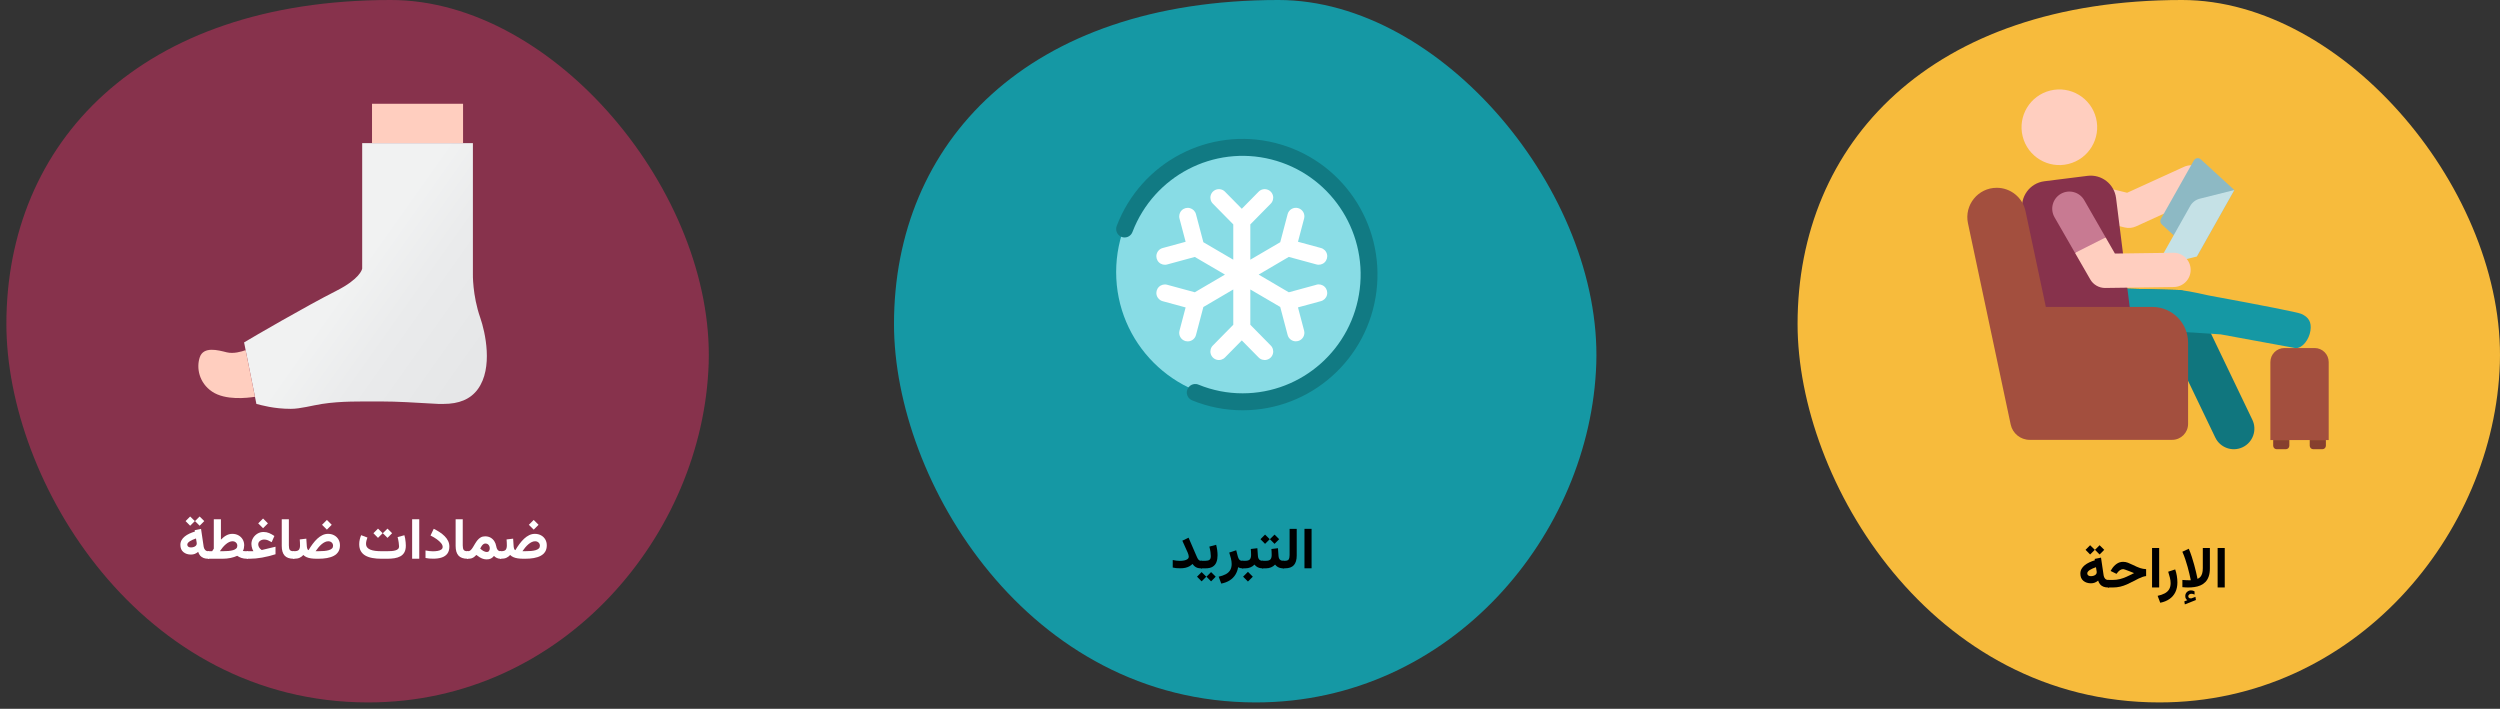
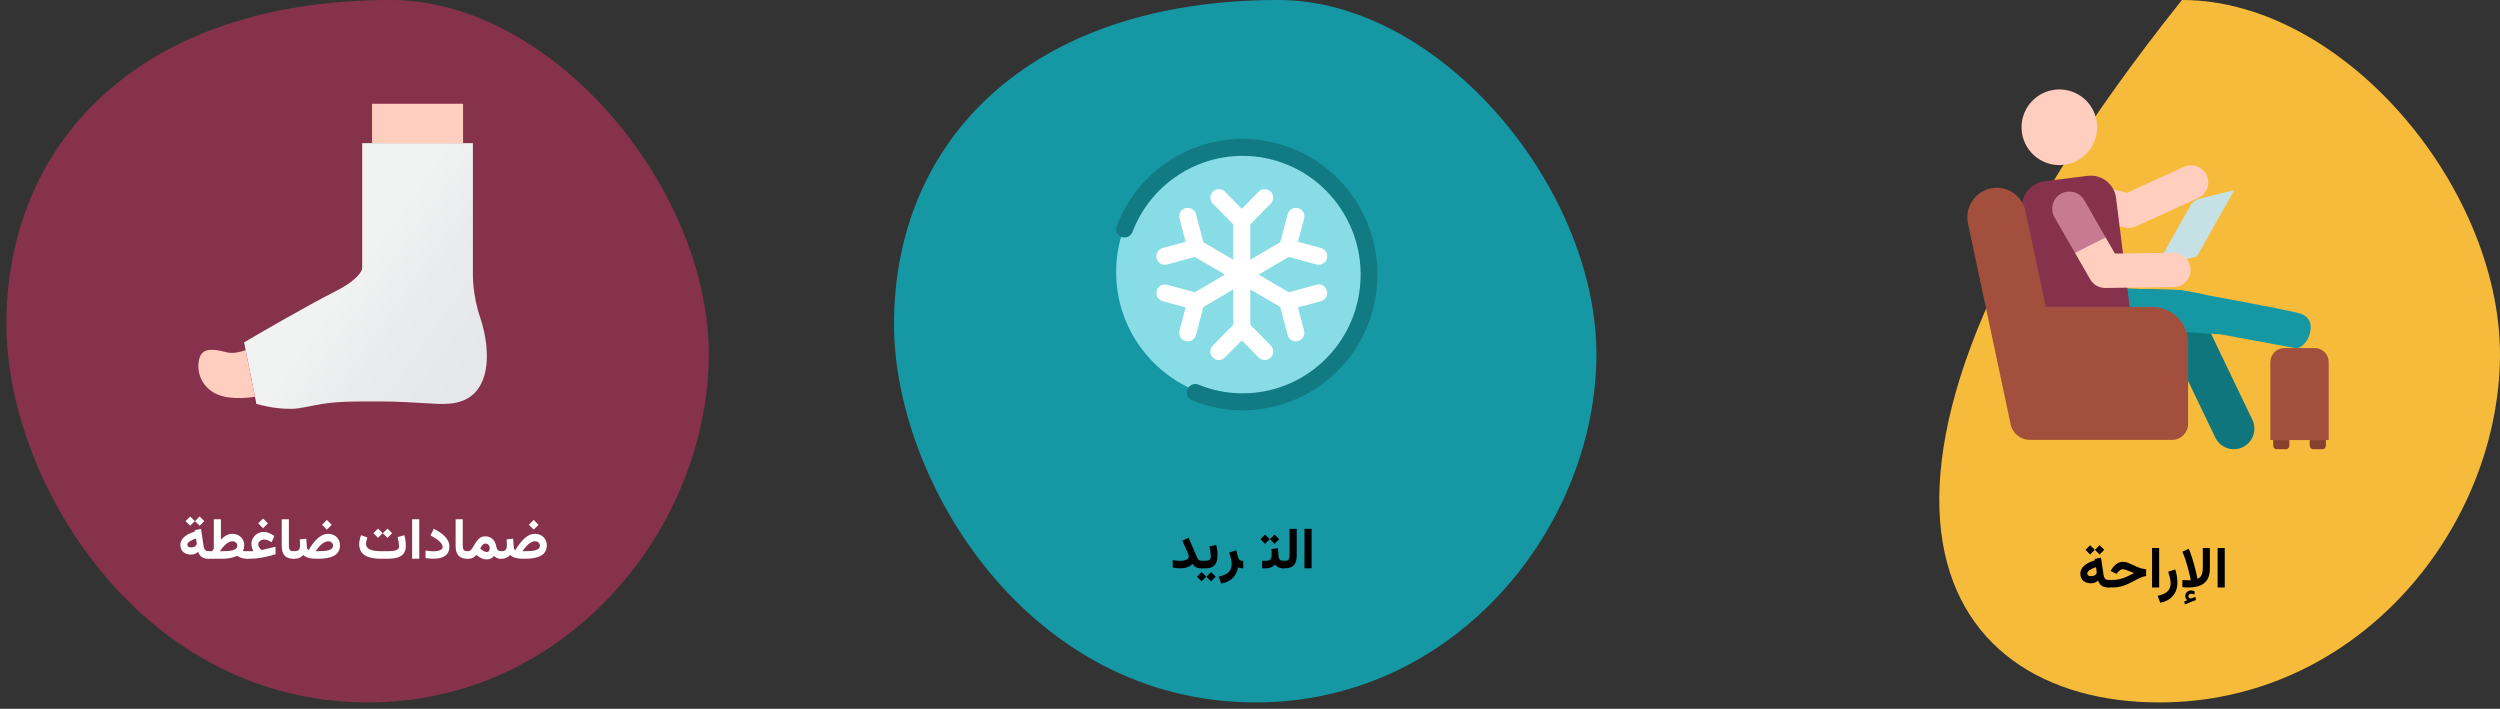
<svg xmlns="http://www.w3.org/2000/svg" width="783px" height="222px" viewBox="0 0 783 222" version="1.1">
  <rect x="0" y="0" width="783" height="222" fill="#333333" stroke="none" />
  <title>Group 107@2x</title>
  <defs>
    <linearGradient x1="46.123%" y1="46.363%" x2="92.947%" y2="81.707%" id="linearGradient-1">
      <stop stop-color="#F1F2F2" offset="0%" />
      <stop stop-color="#EAEBEC" offset="44.06%" />
      <stop stop-color="#E6E7E8" offset="100%" />
    </linearGradient>
  </defs>
  <g id="Page-1" stroke="none" stroke-width="1" fill="none" fill-rule="evenodd">
    <g id="vorlage" transform="translate(-125, -26264)">
      <g id="Group-107" transform="translate(125, 26264)">
-         <path d="M676.316,220 C737.541,220 781.242,167.232 782.957,113.836 C784.672,60.44 734.697,0 683.382,0 C604.696,0 563,44.745 563,101.476 C563,150.822 605.022,220 676.316,220 Z" id="Oval-Copy-2-Copy" fill="#F7BB3C" fill-rule="nonzero" />
+         <path d="M676.316,220 C737.541,220 781.242,167.232 782.957,113.836 C784.672,60.44 734.697,0 683.382,0 C563,150.822 605.022,220 676.316,220 Z" id="Oval-Copy-2-Copy" fill="#F7BB3C" fill-rule="nonzero" />
        <g id="sitting-copy" transform="translate(616.165, 28.01)" fill-rule="nonzero">
          <g id="Group">
            <g id="XMLID_3777_" transform="translate(24.964, 61.929)">
              <path d="M52.698,47.103 L36.643,13.648 L6.276,12.877 C2.721,12.786 -0.088,9.831 0.002,6.276 C0.092,2.721 3.042,-0.086 6.603,0.002 L40.908,0.873 C43.325,0.935 45.504,2.345 46.55,4.525 L64.309,41.531 C65.848,44.738 64.496,48.584 61.29,50.123 C58.063,51.671 54.227,50.289 52.698,47.103 L52.698,47.103 Z" id="Path" fill="#10767E" />
              <path d="M54.397,14.787 L36.643,13.648 L6.276,12.877 C2.721,12.786 -0.088,9.831 0.002,6.276 C0.092,2.721 3.042,-0.086 6.603,0.002 L40.908,0.873 C42.519,0.914 45.745,1.486 50.583,2.587 C68.525,5.894 78.197,7.814 79.6,8.349 C81.904,9.346 82.917,10.902 82.497,13.648 C82.077,16.394 80.063,19.065 77.955,19.112 L54.397,14.787 Z" id="Path-Copy" fill="#1598A4" />
            </g>
            <g id="XMLID_3775_" transform="translate(26.593, 23.756)" fill="#FFCEBF">
              <path d="M22.714,19.475 L4.087,14.898 C1.209,14.191 -0.551,11.285 0.156,8.407 C0.863,5.529 3.772,3.77 6.648,4.476 L23.464,8.608 L41.274,0.485 C43.97,-0.745 47.154,0.444 48.384,3.141 C49.613,5.837 48.424,9.02 45.728,10.25 L26.221,19.147 C25.157,19.632 23.923,19.772 22.714,19.475 L22.714,19.475 Z" id="Path" />
            </g>
-             <path d="M73.116,21.888 C72.451,21.279 71.392,21.448 70.949,22.234 L60.624,40.55 C60.303,41.118 60.417,41.831 60.898,42.272 L71.884,52.329 L83.623,31.506 L73.116,21.888 Z" id="Path" fill="#8DB9C4" />
            <path d="M72.806,34.221 C71.533,34.541 70.446,35.37 69.801,36.514 L60.747,52.576 C60.115,53.696 61.132,55.028 62.379,54.715 L71.884,52.329 L83.623,31.507 L72.806,34.221 Z" id="Path" fill="#C5E1E6" />
            <path d="M46.582,34.01 C46.032,29.625 42.033,26.516 37.648,27.066 L24.139,28.758 C19.514,29.338 16.356,33.741 17.297,38.311 L25.287,77.107 C25.701,79.116 26.995,80.833 28.813,81.783 C30.63,82.734 32.778,82.818 34.664,82.013 L51.685,74.743 L46.582,34.01 Z" id="Path" fill="#87324C" />
            <path d="M40.319,8.984 C38.738,2.637 32.311,-1.227 25.963,0.354 C19.616,1.935 15.752,8.362 17.333,14.71 C18.914,21.057 25.341,24.921 31.689,23.34 C38.036,21.759 41.9,15.332 40.319,8.984 Z" id="Path" fill="#FFCEBF" />
            <path d="M64.587,51.154 C64.562,51.154 64.537,51.154 64.512,51.155 L46.228,51.406 L43.323,46.352 L38.423,47.097 L33.726,51.192 L38.496,59.49 C39.454,61.156 41.229,62.182 43.148,62.182 C43.172,62.182 43.197,62.181 43.222,62.181 L64.659,61.886 C67.623,61.845 69.992,59.41 69.951,56.447 C69.911,53.508 67.516,51.154 64.587,51.154 L64.587,51.154 Z" id="Path" fill="#FFCEBF" />
            <path d="M57.941,68.118 L24.591,68.118 L18.218,38.101 C17.315,33.847 13.56,30.805 9.211,30.805 C3.356,30.805 -1.012,36.198 0.204,41.925 L13.578,104.925 C14.175,107.739 16.659,109.751 19.536,109.751 L19.791,109.751 L64.141,109.751 C66.904,109.751 69.145,107.511 69.145,104.747 L69.145,79.322 C69.145,73.134 64.129,68.118 57.941,68.118 Z" id="Path" fill="#A34F3E" />
            <path d="M99.318,80.994 L108.782,80.994 C111.213,80.994 113.183,82.965 113.183,85.396 L113.183,109.827 L113.183,109.827 L94.916,109.827 L94.916,85.396 C94.916,82.965 96.886,80.994 99.318,80.994 Z" id="Rectangle" fill="#A34F3E" />
            <path d="M96.897,109.827 L99.758,109.827 C100.366,109.827 100.858,110.319 100.858,110.927 L100.858,112.688 L100.858,112.688 L95.796,112.688 L95.796,110.927 C95.796,110.319 96.289,109.827 96.897,109.827 Z" id="Rectangle-Copy-22" fill="#873F2E" transform="translate(98.327, 111.257) scale(-1, 1) rotate(-180) translate(-98.327, -111.257) " />
            <path d="M108.341,109.827 L111.203,109.827 C111.81,109.827 112.303,110.319 112.303,110.927 L112.303,112.688 L112.303,112.688 L107.241,112.688 L107.241,110.927 C107.241,110.319 107.734,109.827 108.341,109.827 Z" id="Rectangle-Copy-23" fill="#873F2E" transform="translate(109.772, 111.257) scale(-1, 1) rotate(-180) translate(-109.772, -111.257) " />
            <path d="M33.726,51.192 L43.323,46.352 L36.613,34.679 C35.136,32.11 31.856,31.224 29.286,32.701 C26.717,34.178 25.831,37.458 27.308,40.028 L33.726,51.192 Z" id="Path" fill="#C87A92" />
          </g>
        </g>
        <path d="M393.316,220 C454.541,220 498.242,167.232 499.957,113.836 C501.672,60.44 451.697,0 400.382,0 C321.696,0 280,44.745 280,101.476 C280,150.822 322.022,220 393.316,220 Z" id="Oval-Copy-3-Copy" fill="#1598A4" fill-rule="nonzero" />
        <g id="Group-48-Copy" transform="translate(349.58, 43.5)" fill-rule="nonzero">
          <circle id="Oval" fill="#88DCE5" cx="40.139" cy="41.713" r="40.139" />
          <path d="M39.628,85 C34.19,85.009 28.802,83.95 23.766,81.882 C22.893,81.523 22.276,80.723 22.148,79.783 C22.02,78.842 22.401,77.905 23.146,77.323 C23.892,76.741 24.889,76.604 25.762,76.963 C30.164,78.771 34.874,79.697 39.628,79.688 C58.286,79.678 74.012,65.68 76.293,47.05 C78.575,28.42 66.697,11.001 48.599,6.435 C30.501,1.87 11.859,11.59 5.132,29.098 C4.709,30.318 3.474,31.054 2.207,30.842 C0.94,30.63 0.009,29.532 3.48692265e-15,28.24 L3.48692265e-15,28.214 C3.48692265e-15,27.887 0.06,27.563 0.177,27.258 C7.83,7.224 29.131,-3.924 49.83,1.27 C70.53,6.464 84.131,26.371 81.535,47.674 C78.939,68.977 60.962,84.989 39.628,85 L39.628,85 Z" id="Shape" fill="#117A83" />
          <path d="M62.678,45.702 L54.07,48.045 L44.63,42.5 L54.07,36.963 L62.678,39.306 C63.606,39.583 64.612,39.336 65.306,38.659 C65.999,37.983 66.272,36.984 66.018,36.05 C65.763,35.115 65.023,34.392 64.082,34.159 L56.946,32.217 L58.868,24.935 C59.244,23.51 58.393,22.05 56.967,21.674 C55.541,21.299 54.081,22.149 53.705,23.574 L51.39,32.361 L42.022,37.841 L42.022,26.784 L48.349,20.354 C49.063,19.683 49.352,18.676 49.103,17.729 C48.853,16.783 48.105,16.049 47.153,15.817 C46.202,15.585 45.199,15.892 44.542,16.618 L39.352,21.885 L34.162,16.618 C33.504,15.892 32.502,15.585 31.55,15.817 C30.599,16.049 29.851,16.783 29.601,17.729 C29.352,18.676 29.641,19.683 30.355,20.354 L36.682,26.784 L36.682,37.841 L27.314,32.361 L24.999,23.585 C24.756,22.663 24.039,21.941 23.119,21.691 C22.198,21.44 21.214,21.7 20.537,22.371 C19.86,23.042 19.593,24.024 19.836,24.946 L21.758,32.227 L14.622,34.17 C13.681,34.402 12.94,35.126 12.686,36.06 C12.432,36.995 12.704,37.994 13.398,38.67 C14.092,39.346 15.098,39.594 16.026,39.317 L24.633,36.974 L34.074,42.5 L24.633,48.037 L16.026,45.702 C15.098,45.425 14.092,45.672 13.398,46.349 C12.704,47.025 12.432,48.024 12.686,48.958 C12.94,49.893 13.681,50.617 14.622,50.849 L21.758,52.791 L19.836,60.073 C19.655,60.757 19.754,61.485 20.111,62.097 C20.467,62.708 21.052,63.153 21.737,63.334 C21.96,63.393 22.189,63.422 22.42,63.422 C23.632,63.42 24.69,62.604 24.999,61.434 L27.314,52.658 L36.682,47.159 L36.682,58.216 L30.355,64.646 C29.641,65.317 29.352,66.324 29.601,67.271 C29.851,68.217 30.599,68.951 31.55,69.183 C32.502,69.415 33.504,69.108 34.162,68.382 L39.352,63.115 L44.542,68.382 C45.199,69.108 46.202,69.415 47.153,69.183 C48.105,68.951 48.853,68.217 49.103,67.271 C49.352,66.324 49.063,65.317 48.349,64.646 L42.022,58.216 L42.022,47.159 L51.39,52.639 L53.705,61.415 C54.013,62.586 55.072,63.402 56.284,63.403 C56.514,63.404 56.744,63.374 56.967,63.315 C57.652,63.134 58.237,62.69 58.593,62.078 C58.95,61.467 59.048,60.739 58.868,60.054 L56.946,52.773 L64.082,50.83 C65.023,50.598 65.763,49.874 66.018,48.94 C66.272,48.005 65.999,47.006 65.306,46.33 C64.612,45.654 63.606,45.406 62.678,45.683 L62.678,45.702 Z" id="Shape" fill="#FFFFFF" />
        </g>
        <path d="M115.316,220 C176.541,220 220.242,167.232 221.957,113.836 C223.672,60.44 173.697,0 122.382,0 C43.696,0 2,44.745 2,101.476 C2,150.822 44.022,220 115.316,220 Z" id="Oval-Copy-5-Copy" fill="#87324C" fill-rule="nonzero" />
        <g id="medical-2-copy" transform="translate(62.123, 32.5)" fill-rule="nonzero">
          <polygon id="Path" fill="#FFCEBF" points="54.395 0 82.907 0 82.907 12.329 54.395 12.329" />
          <path d="M14.325,74.746 C16.958,73.151 33.627,63.445 43.255,58.564 C50.501,54.89 51.244,51.989 51.313,51.629 L51.313,12.329 L85.989,12.329 L85.989,53.17 C85.987,53.299 85.809,59.883 88.301,67.04 C89.839,71.455 92.396,82.73 87.53,89.387 C85.202,92.572 81.626,94.01 76.742,94.01 C76.311,94.01 75.66,94.036 75.201,94.01 C67.266,93.557 62.197,93.24 57.435,93.24 C50.568,93.24 44.742,93.096 38.763,94.01 C35.733,94.474 31.937,95.551 28.966,95.551 C23.592,95.551 19.662,94.374 18.178,94.01 L14.325,74.746 Z" id="Path" fill="url(#linearGradient-1)" />
          <path d="M8.867,77.841 C6.135,77.152 1.636,75.919 0.455,79.369 C-0.683,82.698 0.211,87.401 4.308,90.157 C8.471,92.958 15.271,92.16 17.731,91.772 L14.809,77.162 C13.53,77.629 10.997,78.378 8.867,77.841 Z" id="Path" fill="#FFCEBF" />
        </g>
        <g id="الإراحة" transform="translate(651.568, 170.764)" fill="#000000" fill-rule="nonzero">
          <polygon id="Path" points="45.221 0.867 42.992 0.867 42.992 13.228 45.221 13.228" />
          <path d="M33.492,17.227 L32.569,17.578 L32.719,18.536 L36.19,17.165 L36.05,16.172 L34.802,16.629 C34.79,16.635 34.778,16.639 34.766,16.642 C34.755,16.645 34.743,16.646 34.731,16.646 C34.421,16.688 34.189,16.638 34.037,16.497 C33.885,16.356 33.805,16.204 33.8,16.04 C33.8,15.765 33.901,15.557 34.103,15.416 C34.305,15.275 34.523,15.205 34.758,15.205 C34.928,15.205 35.093,15.224 35.254,15.262 C35.415,15.3 35.587,15.366 35.768,15.46 L35.76,14.449 C35.584,14.35 35.412,14.273 35.245,14.221 C35.078,14.168 34.875,14.142 34.635,14.142 C34.172,14.142 33.76,14.309 33.4,14.643 C33.039,14.977 32.859,15.404 32.859,15.926 C32.859,16.242 32.915,16.497 33.026,16.69 C33.137,16.884 33.293,17.062 33.492,17.227 Z M33.756,13.236 C34.429,13.236 35.096,13.189 35.755,13.096 C36.414,13.002 37.034,12.831 37.614,12.582 C38.194,12.333 38.705,11.984 39.148,11.536 C39.59,11.087 39.937,10.512 40.189,9.809 C40.441,9.105 40.567,8.25 40.567,7.242 L40.567,0.87 L38.352,0.87 L38.352,7.154 C38.352,7.799 38.289,8.345 38.163,8.793 C38.037,9.242 37.853,9.608 37.61,9.892 C37.366,10.176 37.06,10.392 36.691,10.538 C36.691,10.538 36.652,10.342 36.573,9.949 C36.493,9.557 36.376,9.029 36.221,8.367 C36.066,7.705 35.877,6.964 35.654,6.144 C35.431,5.323 35.178,4.477 34.894,3.604 C34.61,2.73 34.298,1.896 33.958,1.099 L31.945,2.039 C32.285,2.801 32.593,3.593 32.868,4.417 C33.143,5.24 33.388,6.04 33.602,6.816 C33.816,7.592 33.994,8.292 34.138,8.917 C34.282,9.541 34.391,10.037 34.468,10.406 C34.544,10.775 34.582,10.96 34.582,10.96 C34.494,10.966 34.397,10.969 34.292,10.969 C34.186,10.969 34.066,10.969 33.931,10.969 C33.668,10.969 33.363,10.96 33.017,10.942 C32.672,10.925 32.317,10.901 31.954,10.872 L31.954,13.14 C32.264,13.163 32.568,13.185 32.864,13.206 C33.159,13.226 33.457,13.236 33.756,13.236 Z" id="Shape" />
          <path d="M25.022,18.018 C26.134,17.798 27.091,17.411 27.894,16.857 C28.697,16.304 29.315,15.59 29.747,14.716 C30.179,13.841 30.395,12.813 30.395,11.632 C30.395,10.976 30.336,10.295 30.217,9.588 C30.099,8.881 29.927,8.21 29.702,7.577 L27.511,8.295 C27.704,8.868 27.879,9.475 28.035,10.119 C28.191,10.762 28.269,11.346 28.269,11.872 C28.269,12.652 28.111,13.303 27.795,13.823 C27.478,14.344 27.017,14.765 26.411,15.086 C25.805,15.408 25.068,15.664 24.2,15.853 L25.022,18.018 Z" id="Path" />
          <polygon id="Path" points="24.684 0.867 22.455 0.867 22.455 13.228 24.684 13.228" />
          <path d="M8.667,10.874 L8.667,13.236 L10.117,13.236 C10.975,13.236 11.763,13.151 12.481,12.98 C13.198,12.809 13.9,12.572 14.586,12.267 C15.273,11.963 15.991,11.611 16.741,11.213 C17.298,10.916 17.791,10.662 18.219,10.451 C18.646,10.24 19.048,10.069 19.424,9.938 C19.8,9.807 20.191,9.715 20.596,9.661 L20.596,7.492 C20.257,7.47 19.941,7.435 19.647,7.386 C19.354,7.338 19.053,7.263 18.744,7.161 C18.435,7.06 18.088,6.925 17.703,6.757 C17.318,6.589 16.865,6.377 16.342,6.121 C15.853,5.881 15.37,5.668 14.895,5.481 C14.419,5.294 13.919,5.2 13.395,5.2 C12.633,5.2 11.947,5.418 11.338,5.854 C10.729,6.289 10.221,6.84 9.814,7.507 L9.474,8.063 L11.319,8.967 L11.741,8.435 C11.918,8.206 12.155,7.991 12.452,7.791 C12.75,7.591 13.061,7.491 13.387,7.491 C13.456,7.491 13.548,7.506 13.663,7.536 C13.779,7.565 13.916,7.608 14.076,7.663 C14.235,7.719 14.418,7.786 14.623,7.865 C14.827,7.936 15.059,8.024 15.318,8.127 C15.577,8.229 15.84,8.334 16.106,8.44 C16.373,8.546 16.613,8.644 16.828,8.734 C15.987,9.167 15.208,9.545 14.491,9.866 C13.775,10.187 13.068,10.435 12.372,10.611 C11.675,10.787 10.932,10.874 10.143,10.874 L8.667,10.874 Z" id="Path" />
          <path d="M6.029,0 L4.579,1.441 L6.029,2.9 L7.479,1.441 L6.029,0 Z M3.059,0 L1.626,1.441 L3.059,2.9 L4.526,1.441 L3.059,0 Z M8.701,13.236 L8.991,13.236 L8.991,10.872 L8.736,10.872 C8.297,10.872 7.96,10.73 7.726,10.446 C7.491,10.162 7.348,9.841 7.295,9.483 L6.469,3.885 L4.482,4.289 L4.544,4.711 C3.935,4.898 3.356,5.12 2.808,5.375 C2.26,5.629 1.777,5.927 1.358,6.267 C0.939,6.606 0.608,6.993 0.365,7.427 C0.122,7.86 0,8.35 0,8.895 C0,9.885 0.316,10.638 0.949,11.153 C1.582,11.669 2.373,11.927 3.322,11.927 C3.75,11.927 4.143,11.858 4.5,11.72 C4.857,11.583 5.215,11.37 5.572,11.083 C5.719,11.558 5.93,11.955 6.205,12.274 C6.48,12.593 6.826,12.833 7.242,12.995 C7.658,13.156 8.145,13.236 8.701,13.236 Z M5.124,8.481 C5.124,8.751 5.032,8.977 4.847,9.158 C4.663,9.34 4.43,9.475 4.148,9.562 C3.867,9.65 3.583,9.694 3.296,9.694 C2.956,9.694 2.682,9.617 2.474,9.461 C2.266,9.306 2.162,9.091 2.162,8.815 C2.162,8.622 2.235,8.435 2.382,8.253 C2.528,8.071 2.729,7.9 2.984,7.739 C3.239,7.578 3.53,7.425 3.858,7.282 C4.187,7.138 4.529,7.005 4.887,6.882 L5.054,7.901 C5.077,8.007 5.095,8.109 5.106,8.209 C5.118,8.309 5.124,8.399 5.124,8.481 Z" id="Shape" />
        </g>
        <g id="التبريد" transform="translate(367.3, 165.631)" fill="#000000" fill-rule="nonzero">
          <polygon id="Path" points="43.489 0 41.26 0 41.26 12.36 43.489 12.36" />
          <path d="M34.461,10.007 L34.461,12.369 L35.113,12.369 C36.417,12.369 37.362,12.032 37.95,11.359 C38.538,10.685 38.832,9.689 38.832,8.371 L38.832,0 L36.603,0 L36.603,8.201 C36.603,8.791 36.514,9.239 36.336,9.547 C36.158,9.854 35.754,10.007 35.122,10.007 L34.461,10.007 Z" id="Path" />
          <path d="M27.992,10.007 L27.992,12.369 L28.616,12.369 L28.616,10.007 L27.992,10.007 Z M31.883,1.802 L30.435,3.244 L31.883,4.704 L33.334,3.244 L31.883,1.802 Z M28.918,1.802 L27.481,3.244 L28.918,4.704 L30.38,3.244 L28.918,1.802 Z M30.902,6.314 C30.93,6.614 30.951,6.92 30.968,7.234 C30.985,7.547 30.993,7.868 30.993,8.197 C30.993,8.805 30.864,9.259 30.606,9.558 C30.349,9.858 29.887,10.007 29.223,10.007 L28.391,10.007 L28.391,12.369 L29.223,12.369 C29.777,12.369 30.302,12.267 30.798,12.062 C31.294,11.857 31.714,11.567 32.058,11.191 C32.236,11.427 32.445,11.632 32.686,11.807 C32.926,11.983 33.205,12.12 33.521,12.22 C33.838,12.319 34.195,12.369 34.593,12.369 L34.786,12.369 L34.786,10.007 L34.61,10.007 C34.283,10.007 34.014,9.946 33.802,9.823 C33.591,9.701 33.431,9.526 33.322,9.297 C33.213,9.068 33.149,8.8 33.13,8.493 L32.959,6.067 L30.902,6.314 Z" id="Shape" />
-           <path d="M21.743,10.007 L21.743,12.369 L22.165,12.369 L22.165,10.007 L21.743,10.007 Z M23.554,13.464 L22.035,14.988 L23.554,16.507 L25.078,14.988 L23.554,13.464 Z M24.451,6.314 C24.478,6.614 24.5,6.92 24.517,7.234 C24.534,7.547 24.542,7.868 24.542,8.197 C24.542,8.805 24.413,9.259 24.155,9.558 C23.897,9.858 23.436,10.007 22.771,10.007 L21.939,10.007 L21.939,12.369 L22.771,12.369 C23.326,12.369 23.851,12.267 24.347,12.062 C24.843,11.857 25.263,11.567 25.607,11.191 C25.785,11.427 25.994,11.632 26.235,11.807 C26.475,11.983 26.754,12.12 27.07,12.22 C27.387,12.319 27.744,12.369 28.142,12.369 L28.335,12.369 L28.335,10.007 L28.159,10.007 C27.832,10.007 27.562,9.946 27.351,9.823 C27.14,9.701 26.98,9.526 26.871,9.297 C26.762,9.068 26.698,8.8 26.679,8.493 L26.508,6.067 L24.451,6.314 Z" id="Shape" />
          <path d="M21.86,12.369 L22.095,12.369 L22.095,10.007 L21.764,10.007 C21.371,10.007 21.071,9.885 20.861,9.64 C20.651,9.395 20.494,9.072 20.388,8.672 L19.884,6.71 L17.699,7.428 C17.892,8 18.067,8.608 18.223,9.251 C18.379,9.894 18.457,10.479 18.457,11.005 C18.457,11.785 18.299,12.436 17.982,12.956 C17.666,13.477 17.205,13.898 16.598,14.219 C15.992,14.541 15.255,14.796 14.388,14.985 L15.192,17.148 C16.228,16.947 17.114,16.611 17.849,16.139 C18.584,15.668 19.171,15.082 19.609,14.382 C20.048,13.682 20.336,12.897 20.476,12.026 C20.636,12.125 20.836,12.207 21.074,12.272 C21.313,12.337 21.575,12.369 21.86,12.369 Z" id="Path" />
          <path d="M8.811,10.007 L8.811,12.369 L9.515,12.369 L9.515,10.007 L8.811,10.007 Z M12.008,13.546 L10.56,14.988 L12.008,16.448 L13.459,14.988 L12.008,13.546 Z M9.043,13.546 L7.606,14.988 L9.043,16.448 L10.505,14.988 L9.043,13.546 Z M10.288,12.369 C11.23,12.369 11.973,12.198 12.519,11.856 C13.065,11.514 13.455,11.036 13.689,10.422 C13.923,9.809 14.04,9.091 14.04,8.269 C14.04,7.766 14.004,7.238 13.931,6.685 C13.859,6.132 13.748,5.568 13.6,4.994 L11.471,5.565 C11.638,6.2 11.755,6.775 11.824,7.289 C11.892,7.803 11.926,8.222 11.926,8.547 C11.926,9.101 11.792,9.483 11.524,9.693 C11.255,9.902 10.837,10.007 10.27,10.007 L9.315,10.007 L9.315,12.369 L10.288,12.369 Z" id="Shape" />
          <path d="M5.021,8.688 C5.021,9.023 4.887,9.289 4.62,9.486 C4.353,9.682 4.006,9.822 3.58,9.906 C3.154,9.989 2.698,10.031 2.211,10.031 C1.872,10.031 1.51,10.008 1.123,9.962 C0.736,9.916 0.361,9.85 0,9.764 L0,12.123 C0.36,12.209 0.718,12.27 1.072,12.306 C1.426,12.342 1.849,12.36 2.343,12.36 C2.936,12.36 3.467,12.309 3.937,12.205 C4.406,12.102 4.826,11.948 5.196,11.746 C5.566,11.543 5.897,11.294 6.188,11 C6.393,11.277 6.612,11.517 6.847,11.722 C7.082,11.927 7.356,12.086 7.67,12.199 C7.984,12.312 8.364,12.369 8.811,12.369 L9.175,12.369 L9.175,10.007 L8.811,10.007 C8.536,10.007 8.307,9.912 8.124,9.723 C7.942,9.534 7.775,9.269 7.625,8.929 C7.474,8.589 7.302,8.196 7.108,7.75 L4.958,2.771 L3.009,3.716 L4.708,7.497 C4.782,7.664 4.852,7.867 4.92,8.106 C4.987,8.345 5.021,8.539 5.021,8.688 Z" id="Path" />
        </g>
        <g id="ضمادات-ضاغطة" transform="translate(56.497, 161.764)" fill="#FFFFFF" fill-rule="nonzero">
          <path d="M110.66,1.081 L109.139,2.602 L110.66,4.122 L112.18,2.602 L110.66,1.081 Z M111.082,7.761 C111.521,7.761 111.883,7.891 112.167,8.152 C112.451,8.413 112.593,8.757 112.593,9.185 C112.593,9.524 112.479,9.804 112.251,10.024 C112.022,10.244 111.7,10.417 111.284,10.542 C110.868,10.668 110.384,10.755 109.834,10.802 C109.283,10.849 108.688,10.872 108.049,10.872 L107.127,10.872 C107.414,10.45 107.715,10.052 108.032,9.677 C108.348,9.302 108.676,8.971 109.016,8.684 C109.356,8.396 109.7,8.171 110.049,8.007 C110.398,7.843 110.742,7.761 111.082,7.761 Z M104.912,10.547 C104.748,10.518 104.623,10.378 104.538,10.129 C104.453,9.88 104.399,9.621 104.376,9.352 L104.217,6.943 L102.161,7.189 C102.184,7.494 102.205,7.8 102.222,8.108 C102.24,8.416 102.249,8.733 102.249,9.062 C102.249,9.665 102.13,10.118 101.893,10.419 C101.655,10.721 101.173,10.872 100.447,10.872 L100.104,10.872 L100.095,13.236 L100.447,13.236 C101.121,13.236 101.679,13.134 102.121,12.929 C102.564,12.724 102.952,12.434 103.286,12.059 C103.555,12.334 103.888,12.56 104.283,12.735 C104.679,12.911 105.143,13.039 105.676,13.118 C106.21,13.197 106.819,13.236 107.505,13.236 L107.97,13.236 C108.949,13.236 109.851,13.165 110.677,13.021 C111.504,12.877 112.223,12.643 112.835,12.318 C113.447,11.993 113.921,11.561 114.255,11.021 C114.588,10.482 114.755,9.817 114.755,9.026 C114.755,8.335 114.596,7.718 114.276,7.176 C113.957,6.634 113.516,6.209 112.954,5.902 C112.391,5.594 111.747,5.44 111.02,5.44 C110.405,5.44 109.819,5.574 109.262,5.84 C108.706,6.107 108.175,6.475 107.672,6.943 C107.168,7.412 106.686,7.954 106.226,8.569 C105.766,9.185 105.328,9.844 104.912,10.547 Z" id="Shape" />
          <path d="M90.155,13.236 C90.598,13.236 90.967,13.184 91.26,13.08 C91.553,12.975 91.811,12.833 92.033,12.654 C92.256,12.474 92.477,12.271 92.697,12.043 C93.039,12.316 93.381,12.557 93.725,12.768 C94.069,12.978 94.423,13.143 94.787,13.261 C95.15,13.379 95.534,13.438 95.939,13.438 C96.455,13.438 96.893,13.348 97.252,13.168 C97.612,12.988 97.934,12.713 98.22,12.344 C98.439,12.601 98.73,12.813 99.093,12.983 C99.457,13.152 99.826,13.236 100.201,13.236 L100.438,13.236 L100.438,10.874 L100.21,10.874 C100.021,10.874 99.841,10.824 99.67,10.723 C99.499,10.622 99.348,10.455 99.217,10.222 C99.087,9.989 98.987,9.678 98.917,9.29 C98.815,8.713 98.615,8.193 98.315,7.73 C98.016,7.267 97.627,6.898 97.147,6.625 C96.668,6.351 96.101,6.214 95.446,6.214 C94.915,6.214 94.455,6.326 94.067,6.549 C93.679,6.773 93.341,7.063 93.054,7.418 C92.766,7.773 92.506,8.149 92.275,8.544 C92.043,8.94 91.819,9.315 91.604,9.671 C91.39,10.026 91.164,10.315 90.928,10.539 C90.693,10.763 90.42,10.874 90.111,10.874 L89.792,10.874 L89.786,13.236 L90.155,13.236 Z M95.517,8.466 C95.947,8.466 96.284,8.614 96.528,8.908 C96.772,9.202 96.894,9.559 96.894,9.978 C96.894,10.294 96.82,10.564 96.672,10.787 C96.523,11.009 96.281,11.12 95.945,11.12 C95.813,11.12 95.659,11.096 95.485,11.048 C95.311,10.999 95.121,10.92 94.917,10.809 C94.763,10.725 94.601,10.62 94.432,10.494 C94.262,10.368 94.087,10.219 93.905,10.047 C94.014,9.816 94.145,9.58 94.299,9.336 C94.453,9.093 94.631,8.888 94.833,8.719 C95.036,8.551 95.264,8.466 95.517,8.466 Z" id="Shape" />
          <path d="M86.206,0.867 L86.206,9.23 C86.206,10.576 86.503,11.581 87.097,12.243 C87.692,12.905 88.626,13.236 89.9,13.236 L90.111,13.236 L90.111,10.874 L89.9,10.874 C89.321,10.874 88.932,10.738 88.733,10.465 C88.534,10.191 88.435,9.723 88.435,9.06 L88.435,0.867 L86.206,0.867 Z" id="Path" />
          <path d="M79.068,10.904 C78.753,10.904 78.388,10.879 77.971,10.831 C77.555,10.782 77.156,10.719 76.775,10.643 L76.775,12.996 C77.147,13.078 77.531,13.136 77.927,13.169 C78.323,13.202 78.748,13.219 79.2,13.219 C80.242,13.219 81.139,13.09 81.892,12.833 C82.645,12.576 83.225,12.169 83.633,11.612 C84.04,11.054 84.244,10.326 84.244,9.426 C84.244,8.789 84.112,8.2 83.849,7.66 C83.586,7.121 83.226,6.622 82.768,6.165 C82.311,5.707 81.788,5.287 81.201,4.905 C80.614,4.522 79.997,4.171 79.35,3.852 L78.34,5.961 C79.06,6.313 79.707,6.694 80.28,7.105 C80.853,7.516 81.307,7.927 81.642,8.34 C81.978,8.752 82.145,9.143 82.145,9.512 C82.145,9.875 82.001,10.157 81.711,10.357 C81.421,10.557 81.042,10.698 80.574,10.781 C80.105,10.863 79.604,10.904 79.068,10.904 Z" id="Path" />
          <polygon id="Path" points="74.813 0.867 72.584 0.867 72.584 13.228 74.813 13.228" />
          <path d="M64.816,13.236 C65.601,13.236 66.343,13.182 67.04,13.074 C67.737,12.965 68.354,12.766 68.89,12.476 C69.426,12.186 69.847,11.771 70.151,11.232 C70.456,10.693 70.608,9.99 70.608,9.123 C70.608,8.848 70.591,8.511 70.556,8.112 C70.52,7.714 70.469,7.312 70.402,6.908 C70.334,6.504 70.254,6.158 70.16,5.871 L68.033,6.442 C68.185,7.034 68.3,7.605 68.376,8.156 C68.452,8.707 68.49,9.114 68.49,9.378 C68.49,9.712 68.385,9.979 68.174,10.178 C67.963,10.377 67.68,10.526 67.326,10.626 C66.971,10.726 66.579,10.792 66.148,10.824 C65.717,10.856 65.279,10.872 64.834,10.872 L62.953,10.872 C62.273,10.872 61.642,10.837 61.059,10.767 C60.476,10.696 59.966,10.575 59.53,10.402 C59.093,10.229 58.753,9.992 58.51,9.69 C58.267,9.388 58.145,9.003 58.145,8.534 C58.145,8.212 58.192,7.876 58.286,7.528 C58.38,7.179 58.476,6.867 58.576,6.592 L56.607,5.854 C56.437,6.27 56.295,6.716 56.181,7.194 C56.067,7.671 56.01,8.162 56.01,8.666 C56.01,9.527 56.177,10.251 56.511,10.837 C56.845,11.423 57.319,11.892 57.934,12.243 C58.55,12.595 59.282,12.848 60.132,13.003 C60.981,13.159 61.922,13.236 62.953,13.236 L64.816,13.236 Z M64.86,3.797 L63.41,5.238 L64.86,6.697 L66.31,5.238 L64.86,3.797 Z M61.89,3.797 L60.457,5.238 L61.89,6.697 L63.357,5.238 L61.89,3.797 Z" id="Shape" />
          <path d="M45.884,1.081 L44.363,2.602 L45.884,4.122 L47.404,2.602 L45.884,1.081 Z M46.305,7.761 C46.745,7.761 47.107,7.891 47.391,8.152 C47.675,8.413 47.817,8.757 47.817,9.185 C47.817,9.524 47.703,9.804 47.474,10.024 C47.246,10.244 46.924,10.417 46.508,10.542 C46.092,10.668 45.608,10.755 45.057,10.802 C44.507,10.849 43.912,10.872 43.273,10.872 L42.35,10.872 C42.637,10.45 42.939,10.052 43.256,9.677 C43.572,9.302 43.9,8.971 44.24,8.684 C44.58,8.396 44.924,8.171 45.273,8.007 C45.621,7.843 45.966,7.761 46.305,7.761 Z M40.136,10.547 C39.971,10.518 39.847,10.378 39.762,10.129 C39.677,9.88 39.623,9.621 39.599,9.352 L39.441,6.943 L37.385,7.189 C37.408,7.494 37.428,7.8 37.446,8.108 C37.464,8.416 37.472,8.733 37.472,9.062 C37.472,9.665 37.354,10.118 37.116,10.419 C36.879,10.721 36.397,10.872 35.671,10.872 L35.328,10.872 L35.319,13.236 L35.671,13.236 C36.345,13.236 36.903,13.134 37.345,12.929 C37.787,12.724 38.176,12.434 38.51,12.059 C38.779,12.334 39.112,12.56 39.507,12.735 C39.903,12.911 40.367,13.039 40.9,13.118 C41.433,13.197 42.043,13.236 42.728,13.236 L43.194,13.236 C44.173,13.236 45.075,13.165 45.901,13.021 C46.727,12.877 47.447,12.643 48.059,12.318 C48.671,11.993 49.144,11.561 49.478,11.021 C49.812,10.482 49.979,9.817 49.979,9.026 C49.979,8.335 49.82,7.718 49.5,7.176 C49.181,6.634 48.74,6.209 48.178,5.902 C47.615,5.594 46.97,5.44 46.244,5.44 C45.629,5.44 45.043,5.574 44.486,5.84 C43.929,6.107 43.399,6.475 42.895,6.943 C42.391,7.412 41.909,7.954 41.449,8.569 C40.99,9.185 40.552,9.844 40.136,10.547 Z" id="Shape" />
          <path d="M31.748,0.867 L31.748,9.23 C31.748,10.576 32.045,11.581 32.639,12.243 C33.234,12.905 34.168,13.236 35.442,13.236 L35.653,13.236 L35.653,10.874 L35.442,10.874 C34.863,10.874 34.474,10.738 34.275,10.465 C34.077,10.191 33.977,9.723 33.977,9.06 L33.977,0.867 L31.748,0.867 Z" id="Path" />
          <path d="M25.893,0.633 L24.373,2.153 L25.893,3.674 L27.414,2.153 L25.893,0.633 Z M22.861,10.872 L20.813,10.872 L20.813,13.236 L21.692,13.236 C22.325,13.236 22.965,13.206 23.613,13.144 C24.26,13.083 24.919,12.992 25.59,12.872 C26.261,12.751 26.945,12.605 27.642,12.432 C28.34,12.259 29.058,12.059 29.796,11.83 L29.796,9.466 L25.621,10.468 C25.592,10.474 25.561,10.479 25.529,10.485 C25.497,10.491 25.472,10.494 25.454,10.494 C25.337,10.43 25.192,10.311 25.019,10.138 C24.846,9.965 24.697,9.753 24.571,9.501 C24.445,9.249 24.382,8.979 24.382,8.692 C24.382,8.388 24.473,8.125 24.654,7.906 C24.836,7.686 25.067,7.516 25.349,7.396 C25.63,7.276 25.917,7.216 26.21,7.216 C26.643,7.216 27.049,7.295 27.427,7.453 C27.805,7.611 28.193,7.808 28.592,8.042 L29.444,6.108 C28.876,5.722 28.324,5.416 27.788,5.19 C27.251,4.964 26.673,4.852 26.052,4.852 C25.354,4.852 24.719,5.024 24.144,5.37 C23.57,5.716 23.11,6.174 22.765,6.746 C22.419,7.317 22.246,7.945 22.246,8.631 C22.246,8.865 22.272,9.12 22.325,9.396 C22.378,9.671 22.45,9.936 22.54,10.191 C22.631,10.446 22.738,10.673 22.861,10.872 Z" id="Shape" />
          <path d="M16.313,7.758 C16.751,7.758 17.113,7.889 17.399,8.152 C17.686,8.414 17.829,8.757 17.829,9.182 C17.829,9.525 17.714,9.807 17.483,10.027 C17.252,10.247 16.929,10.419 16.515,10.543 C16.101,10.668 15.618,10.754 15.067,10.802 C14.515,10.85 13.919,10.874 13.28,10.874 L12.362,10.874 C12.646,10.452 12.945,10.054 13.261,9.678 C13.577,9.303 13.906,8.972 14.246,8.684 C14.586,8.397 14.93,8.171 15.278,8.006 C15.627,7.84 15.972,7.758 16.313,7.758 Z M16.26,5.438 C15.919,5.438 15.593,5.479 15.284,5.562 C14.975,5.645 14.676,5.764 14.386,5.921 C14.097,6.078 13.813,6.267 13.534,6.49 C13.256,6.713 12.976,6.967 12.695,7.252 L12.695,0.867 L10.466,0.867 L10.466,10.082 C10.374,10.216 10.287,10.347 10.203,10.474 C10.12,10.601 10.034,10.735 9.947,10.874 L8.667,10.874 L8.667,13.236 L13.202,13.236 C14.116,13.236 14.964,13.151 15.745,12.981 C16.526,12.811 17.211,12.589 17.798,12.315 C18.162,12.573 18.592,12.791 19.087,12.969 C19.582,13.147 20.184,13.236 20.892,13.236 L21.139,13.236 L21.139,10.874 L20.884,10.874 C20.669,10.874 20.48,10.871 20.316,10.864 C20.152,10.858 20.01,10.848 19.888,10.836 C19.767,10.823 19.658,10.81 19.563,10.797 C19.71,10.567 19.817,10.286 19.883,9.952 C19.95,9.618 19.984,9.31 19.986,9.028 C19.986,8.334 19.827,7.717 19.508,7.177 C19.189,6.637 18.75,6.212 18.189,5.903 C17.629,5.593 16.986,5.438 16.26,5.438 Z" id="Shape" />
          <path d="M6.029,0 L4.579,1.441 L6.029,2.9 L7.479,1.441 L6.029,0 Z M3.059,0 L1.626,1.441 L3.059,2.9 L4.526,1.441 L3.059,0 Z M8.701,13.236 L8.991,13.236 L8.991,10.872 L8.736,10.872 C8.297,10.872 7.96,10.73 7.726,10.446 C7.491,10.162 7.348,9.841 7.295,9.483 L6.469,3.885 L4.482,4.289 L4.544,4.711 C3.935,4.898 3.356,5.12 2.808,5.375 C2.26,5.629 1.777,5.927 1.358,6.267 C0.939,6.606 0.608,6.993 0.365,7.427 C0.122,7.86 0,8.35 0,8.895 C0,9.885 0.316,10.638 0.949,11.153 C1.582,11.669 2.373,11.927 3.322,11.927 C3.75,11.927 4.143,11.858 4.5,11.72 C4.857,11.583 5.215,11.37 5.572,11.083 C5.719,11.558 5.93,11.955 6.205,12.274 C6.48,12.593 6.826,12.833 7.242,12.995 C7.658,13.156 8.145,13.236 8.701,13.236 Z M5.124,8.481 C5.124,8.751 5.032,8.977 4.847,9.158 C4.663,9.34 4.43,9.475 4.148,9.562 C3.867,9.65 3.583,9.694 3.296,9.694 C2.956,9.694 2.682,9.617 2.474,9.461 C2.266,9.306 2.162,9.091 2.162,8.815 C2.162,8.622 2.235,8.435 2.382,8.253 C2.528,8.071 2.729,7.9 2.984,7.739 C3.239,7.578 3.53,7.425 3.858,7.282 C4.187,7.138 4.529,7.005 4.887,6.882 L5.054,7.901 C5.077,8.007 5.095,8.109 5.106,8.209 C5.118,8.309 5.124,8.399 5.124,8.481 Z" id="Shape" />
        </g>
-         <rect id="Rectangle" stroke="#979797" fill="#D8D8D8" opacity="0" x="0.5" y="0.5" width="782" height="221" />
      </g>
    </g>
  </g>
</svg>